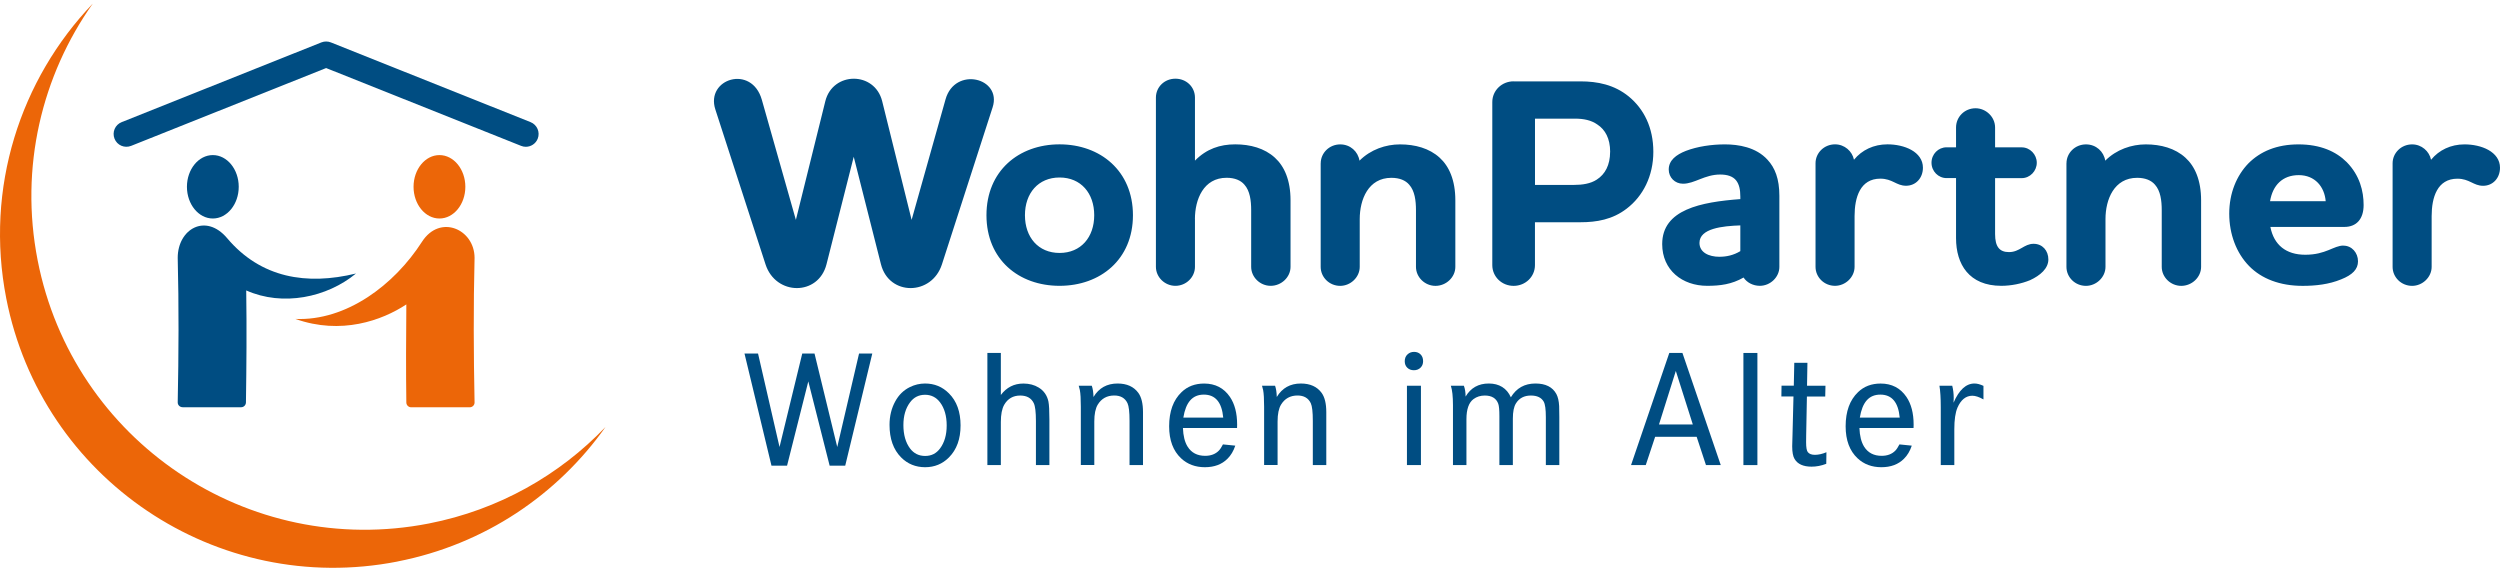
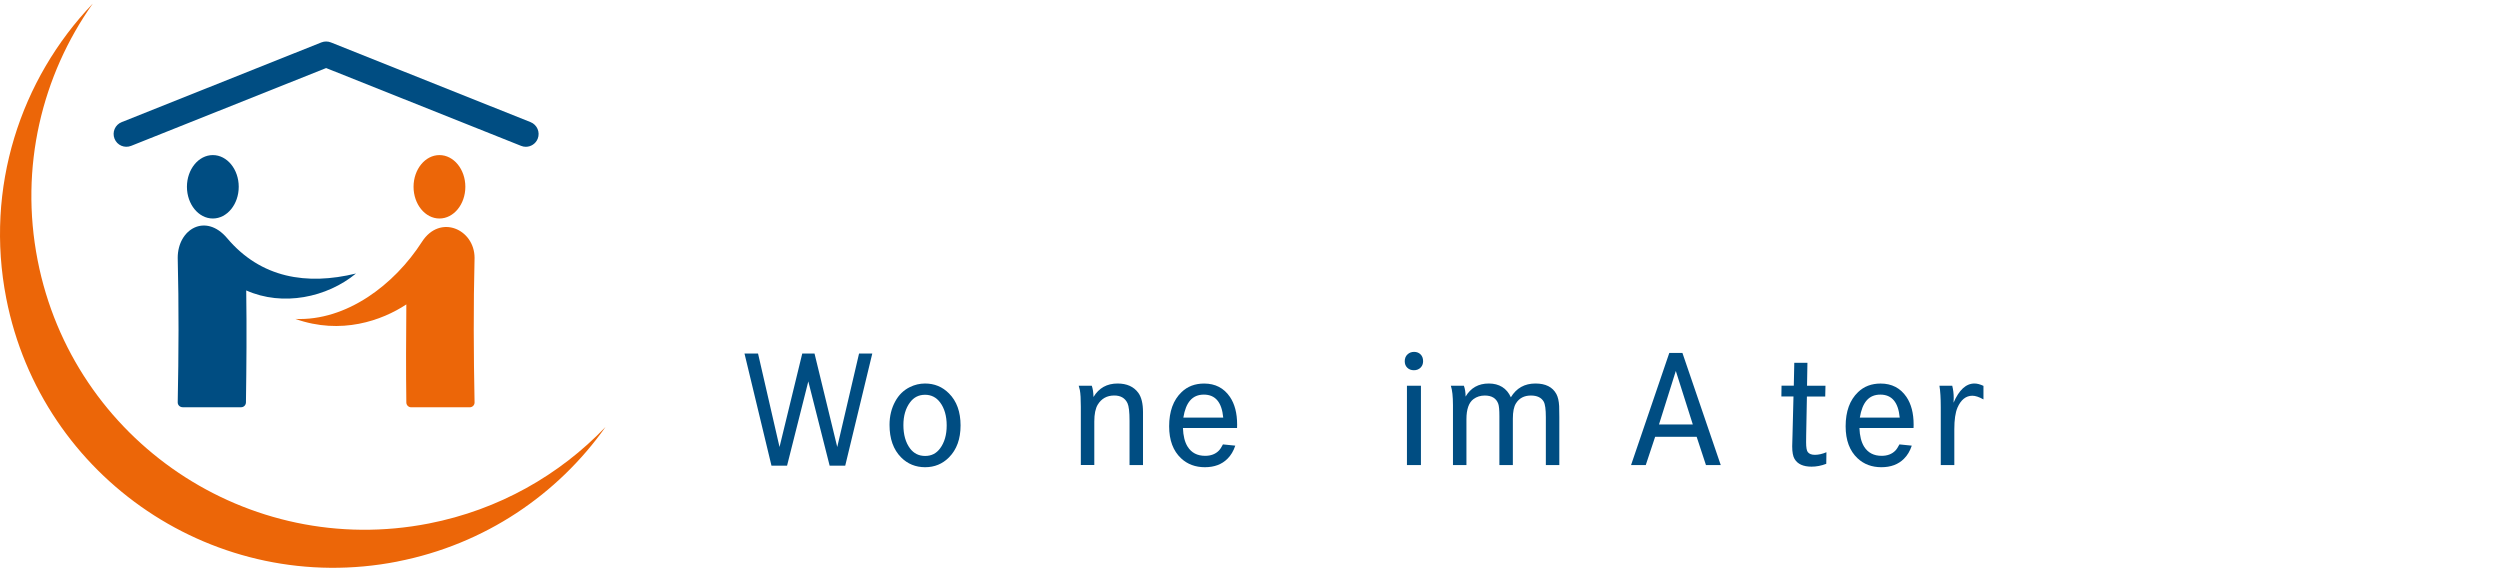
<svg xmlns="http://www.w3.org/2000/svg" id="a" data-name="Ebene 1" width="350px" height="80px" viewBox="0 0 623.62 140.73">
  <defs>
    <style>
      .b, .c {
        fill: #004d82;
      }

      .d {
        fill: #ec6608;
      }

      .d, .c {
        fill-rule: evenodd;
      }
    </style>
  </defs>
  <g>
    <path class="b" d="M131.17,35.71c-.39,0-.79-.07-1.18-.23l-48.64-19.41-48.64,19.41c-1.64,.65-3.49-.14-4.14-1.78-.65-1.64,.14-3.49,1.78-4.14L80.17,9.67c.76-.3,1.61-.3,2.36,0l49.82,19.89c1.63,.65,2.43,2.51,1.78,4.14-.5,1.25-1.7,2.01-2.96,2.01ZM45.53,100.68h14.62c.66,0,1.19-.54,1.2-1.2,.13-9.26,.21-18.14,.07-27.94,9.1,4.07,20.15,1.76,27.38-4.22-12.3,3-23.74,1.14-32.15-8.82-5.39-6.37-12.32-2.23-12.32,4.91,.3,12.02,.24,24.04,0,36.06-.01,.66,.54,1.2,1.2,1.2Zm7.56-47.08c3.56,0,6.46-3.55,6.46-7.91s-2.9-7.91-6.46-7.91-6.46,3.55-6.46,7.91,2.9,7.91,6.46,7.91Z" />
    <path class="d" d="M99.14,139.17C54.07,147.99,10.38,118.59,1.56,73.52-3.83,45.93,5.08,18.87,23.14,0,10.46,17.91,4.84,40.79,9.39,64.03c8.82,45.08,52.51,74.47,97.58,65.65,17.49-3.42,32.62-12.1,44.07-24.07-11.92,16.83-30.07,29.28-51.9,33.55Zm19.24-39.69c-.24-12.02-.3-24.04,0-36.06,0-7.13-8.61-11.02-13.12-4.01-6.91,10.76-18.87,19.78-31.58,19.24,11.42,4.06,21.62,.38,27.68-3.62-.07,8.07-.11,16.75,0,24.46,0,.66,.54,1.2,1.2,1.2h14.62c.66,0,1.21-.54,1.2-1.2Zm-8.76-45.88c3.56,0,6.46-3.55,6.46-7.91s-2.9-7.91-6.46-7.91-6.46,3.55-6.46,7.91,2.9,7.91,6.46,7.91Z" />
  </g>
-   <path class="c" d="M614.76,35.11c-3.4,0-6.35,1.4-8.34,3.84-.44-2.14-2.36-3.84-4.72-3.84-2.73,0-4.87,2.14-4.87,4.72v25.83c0,2.58,2.14,4.74,4.87,4.74,2.58,0,4.87-2.15,4.87-4.74v-12.66c0-4.66,1.4-9.33,6.42-9.33,3.03,0,3.99,1.77,6.42,1.77s4.21-1.92,4.21-4.5c0-1.99-1.18-3.47-2.88-4.43-1.7-.96-3.91-1.4-5.98-1.4h0Zm-48.5,14.17c.66-3.96,3.1-6.5,7.16-6.5s6.42,2.92,6.72,6.5h-13.88Zm18.31,11.07c-2.44,0-4.36,2.29-9.52,2.29-4.8,0-7.83-2.44-8.71-6.94h18.46c3.03,0,4.8-1.99,4.8-5.46s-.96-7.38-4.21-10.7c-2.66-2.66-6.57-4.43-12.03-4.43s-9.52,1.77-12.48,4.72c-2.95,3.03-4.8,7.43-4.8,12.55s1.77,9.82,4.95,13.07c3.1,3.17,7.68,4.95,13.36,4.95,3.25,0,6.57-.37,9.6-1.62,2.81-1.11,4.21-2.51,4.21-4.5,0-2.14-1.55-3.91-3.62-3.91h0Zm-69.1-20.52v25.83c0,2.58,2.14,4.74,4.87,4.74,2.58,0,4.87-2.15,4.87-4.74v-11.92c0-4.89,2.14-10.29,7.9-10.29,2.07,0,3.54,.66,4.43,1.7,1.4,1.55,1.7,4,1.7,6.36v14.15c0,2.58,2.21,4.74,4.87,4.74s4.95-2.15,4.95-4.74v-16.59c0-5.03-1.55-8.5-3.91-10.64-2.58-2.36-6.13-3.32-9.89-3.32-3.54,0-7.31,1.26-10.11,4.06-.37-2.29-2.29-4.06-4.8-4.06-2.73,0-4.87,2.14-4.87,4.72h0Zm-29.9-3.99c-2.07,0-3.76,1.7-3.76,3.84s1.7,3.84,3.76,3.84h2.36v14.99c0,6.5,3.25,11.88,11.29,11.88,2.44,0,5.02-.52,7.16-1.4,2.58-1.18,4.58-2.95,4.58-5.17s-1.48-3.91-3.69-3.91c-2.36,0-3.47,2.07-6.13,2.07-2.36,0-3.47-1.33-3.47-4.5v-13.95h6.64c2.07,0,3.76-1.77,3.76-3.84s-1.7-3.84-3.76-3.84h-6.64v-4.95c0-2.66-2.29-4.8-4.87-4.8-2.73,0-4.87,2.14-4.87,4.8v4.95h-2.36Zm-14.76-.74c-3.4,0-6.35,1.4-8.34,3.84-.44-2.14-2.36-3.84-4.72-3.84-2.73,0-4.87,2.14-4.87,4.72v25.83c0,2.58,2.14,4.74,4.87,4.74,2.58,0,4.87-2.15,4.87-4.74v-12.66c0-4.66,1.4-9.33,6.42-9.33,3.03,0,3.99,1.77,6.42,1.77s4.21-1.92,4.21-4.5c0-1.99-1.18-3.47-2.88-4.43-1.7-.96-3.91-1.4-5.98-1.4h0Zm-41.86,28.05c-2.73,0-5.02-1.11-5.02-3.47,0-3.62,5.76-4.21,10.19-4.36v6.42c-1.7,1.03-3.47,1.4-5.17,1.4h0Zm-14.32-3.17c0,6.5,5.02,10.41,11.22,10.41,3.25,0,6.13-.37,9.08-2.07,.81,1.25,2.36,2.07,4.06,2.07,2.58,0,4.87-2.14,4.87-4.72v-17.73c0-4.27-1.11-7-2.95-8.99-2.88-3.17-7.31-3.84-10.63-3.84s-6.87,.52-9.74,1.62c-2.44,.96-4.28,2.36-4.28,4.65,0,1.99,1.55,3.54,3.54,3.54,2.88,.03,5.39-2.29,9.3-2.29,1.77,0,3.17,.44,3.99,1.49,.74,.97,1.03,2.25,1.03,4.05v.59c-9.82,.74-19.49,2.58-19.49,11.22h0Zm-12.99-23.03c0,3.32-1.25,5.61-3.32,6.94-1.55,1.03-3.62,1.33-5.68,1.33h-9.74V28.69h9.97c2.14,0,4.06,.37,5.61,1.48,1.92,1.25,3.17,3.47,3.17,6.79h0Zm-24.07-17.57c-2.95,0-5.32,2.29-5.32,5.17v40.68c0,2.88,2.36,5.17,5.32,5.17s5.32-2.29,5.32-5.17v-10.7h11.37c3.99,0,7.97-.66,11.52-3.4,4.06-3.1,6.64-8.12,6.64-14.17s-2.36-10.7-6.13-13.8c-3.62-2.95-7.82-3.77-12.03-3.77h-16.68Zm-48.13,20.45v25.83c0,2.58,2.14,4.74,4.87,4.74,2.58,0,4.87-2.15,4.87-4.74v-11.92c0-4.89,2.14-10.29,7.9-10.29,2.07,0,3.54,.66,4.43,1.7,1.4,1.55,1.7,4,1.7,6.36v14.15c0,2.58,2.21,4.74,4.87,4.74s4.95-2.15,4.95-4.74v-16.59c0-5.03-1.55-8.5-3.91-10.64-2.58-2.36-6.13-3.32-9.89-3.32-3.54,0-7.31,1.26-10.11,4.06-.37-2.29-2.29-4.06-4.8-4.06-2.73,0-4.87,2.14-4.87,4.72h0Zm-31.37,13.9c0-4.89,2.14-10.29,7.9-10.29,2.07,0,3.54,.66,4.43,1.7,1.4,1.55,1.7,4,1.7,6.36v14.15c0,2.58,2.21,4.74,4.87,4.74s4.95-2.15,4.95-4.74v-16.59c0-5.03-1.55-8.5-3.91-10.64-2.58-2.36-6.13-3.32-9.89-3.32s-7.16,1.11-10.04,4.06v-15.72c0-2.66-2.14-4.72-4.87-4.72s-4.87,2.07-4.87,4.72v42.21c0,2.58,2.21,4.74,4.87,4.74s4.87-2.15,4.87-4.74v-11.92h0Zm-52-.95c0,11.04,8.05,17.61,18.23,17.61s18.31-6.57,18.31-17.61-8.12-17.68-18.31-17.68-18.23,6.64-18.23,17.68h0Zm9.6,0c0-5.49,3.32-9.41,8.64-9.41s8.64,3.92,8.64,9.41-3.32,9.41-8.64,9.41-8.64-3.92-8.64-9.41h0Zm-42.71-14.58l-6.79,26.81c-2.02,7.97-12.67,7.87-15.21,.03l-12.52-38.65c-2.48-7.67,9.08-11.3,11.6-2.4l8.49,29.95,7.34-29.59c1.85-7.46,12.32-7.53,14.19,0l7.34,29.59,8.46-30.06c2.34-8.31,14.13-5.4,11.75,1.97l-12.65,39.19c-2.53,7.84-13.19,7.94-15.21-.03l-6.79-26.81Z" />
  <g>
    <path class="b" d="M185.71,87.28h3.38l5.36,23.32,5.67-23.32h3.06l5.67,23.32,5.44-23.32h3.3l-6.75,27.97h-3.89l-5.32-21.02-5.3,21.02h-3.89l-6.73-27.97Z" />
    <path class="b" d="M230.75,94.76c2.35,0,4.34,.82,5.97,2.47,1.93,1.93,2.89,4.59,2.89,7.99s-.97,6.03-2.89,7.97c-1.62,1.63-3.6,2.45-5.95,2.45s-4.38-.82-5.99-2.45c-1.93-1.94-2.89-4.65-2.89-8.11,0-2.19,.48-4.14,1.43-5.87,.88-1.62,2.11-2.81,3.67-3.57,1.18-.58,2.44-.88,3.77-.88Zm0,2.81c-1.56,0-2.81,.63-3.75,1.9-1.1,1.48-1.65,3.36-1.65,5.65,0,2.41,.55,4.35,1.65,5.83,.94,1.25,2.19,1.88,3.77,1.88s2.79-.62,3.73-1.88c1.1-1.48,1.65-3.39,1.65-5.73s-.55-4.29-1.65-5.75c-.95-1.26-2.2-1.9-3.75-1.9Z" />
-     <path class="b" d="M246.3,87.14h3.36v10.48c1.43-1.9,3.3-2.85,5.63-2.85,1.45,0,2.72,.33,3.81,1,1.29,.79,2.1,1.95,2.43,3.49,.16,.8,.24,2.3,.24,4.48v11.37h-3.36v-11.01c0-2.2-.18-3.68-.53-4.42-.61-1.28-1.74-1.92-3.38-1.92-1.78,0-3.11,.77-4,2.3-.56,.98-.84,2.42-.84,4.32v10.72h-3.36v-27.97Z" />
    <path class="b" d="M269.08,95.31h3.26c.26,.73,.4,1.67,.43,2.81,1.35-2.24,3.35-3.36,6.01-3.36,2.31,0,4.04,.78,5.18,2.34,.77,1.07,1.16,2.67,1.16,4.79v13.21h-3.36v-11.01c0-2.23-.17-3.7-.51-4.42-.61-1.28-1.71-1.92-3.3-1.92-1.82,0-3.19,.76-4.12,2.28-.57,.95-.86,2.35-.86,4.2v10.86h-3.36v-14.53c0-1.93-.08-3.31-.24-4.14-.06-.29-.15-.66-.29-1.12Z" />
    <path class="b" d="M308.6,105.85h-13.52c.07,1.96,.45,3.51,1.16,4.65,.96,1.54,2.43,2.3,4.38,2.3,1.43,0,2.57-.43,3.42-1.3,.33-.34,.67-.86,1.02-1.55l3.08,.31c-.45,1.35-1.1,2.44-1.96,3.28-1.4,1.4-3.28,2.1-5.63,2.1s-4.36-.74-5.93-2.22c-1.98-1.85-2.98-4.51-2.98-7.99,0-3.7,1.03-6.54,3.1-8.52,1.48-1.43,3.36-2.14,5.63-2.14,2.77,0,4.92,1.11,6.44,3.34,1.2,1.78,1.79,4.08,1.79,6.91,0,.15,0,.43-.02,.84Zm-3.47-2.59c-.35-3.82-1.96-5.73-4.83-5.73s-4.49,1.91-5.12,5.73h9.95Z" />
-     <path class="b" d="M314.8,95.31h3.26c.26,.73,.4,1.67,.43,2.81,1.35-2.24,3.35-3.36,6.01-3.36,2.31,0,4.04,.78,5.18,2.34,.77,1.07,1.16,2.67,1.16,4.79v13.21h-3.36v-11.01c0-2.23-.17-3.7-.51-4.42-.61-1.28-1.71-1.92-3.3-1.92-1.82,0-3.19,.76-4.12,2.28-.57,.95-.86,2.35-.86,4.2v10.86h-3.36v-14.53c0-1.93-.08-3.31-.24-4.14-.06-.29-.15-.66-.29-1.12Z" />
    <path class="b" d="M352.75,86.87c.6,0,1.11,.18,1.53,.55,.48,.44,.71,1.03,.71,1.77,0,.64-.2,1.16-.59,1.57-.44,.46-1.01,.69-1.71,.69-.67,0-1.22-.21-1.65-.63-.42-.41-.63-.94-.63-1.61,0-.73,.24-1.31,.71-1.73,.44-.41,.98-.61,1.63-.61Zm-1.79,8.44h3.49v19.79h-3.49v-19.79Z" />
    <path class="b" d="M361.88,95.31h3.28c.28,.75,.43,1.65,.43,2.71,1.28-2.17,3.21-3.26,5.79-3.26s4.48,1.15,5.5,3.44c1.39-2.3,3.43-3.44,6.14-3.44,2.53,0,4.27,.88,5.22,2.63,.39,.73,.62,1.73,.69,3,.03,.44,.04,1.34,.04,2.71v12.01h-3.36v-11.97c0-1.94-.18-3.23-.53-3.85-.58-1.02-1.65-1.53-3.2-1.53-1.67,0-2.92,.65-3.73,1.96-.52,.83-.77,2.09-.77,3.79v11.6h-3.36v-12.25c0-1.49-.09-2.51-.28-3.04-.5-1.37-1.62-2.06-3.36-2.06-1.07,0-2.01,.29-2.81,.88-1.18,.87-1.77,2.55-1.77,5.03v11.44h-3.36v-14.92c0-2.2-.18-3.83-.53-4.87Z" />
    <path class="b" d="M416.4,87.14h3.28l9.56,27.97h-3.69l-2.32-7.05h-10.36l-2.34,7.05h-3.67l9.54-27.97Zm5.87,17.84l-4.24-13.35-4.2,13.35h8.44Z" />
-     <path class="b" d="M434.89,87.14h3.49v27.97h-3.49v-27.97Z" />
    <path class="b" d="M450.77,95.31h4.59l-.06,2.69h-4.57l-.18,9.56c-.01,1.01-.02,1.62-.02,1.85,0,1.29,.14,2.11,.43,2.47,.37,.45,.95,.67,1.75,.67,.91,0,1.88-.22,2.89-.65l-.04,2.89c-1.25,.48-2.47,.71-3.67,.71-2.07,0-3.48-.64-4.24-1.92-.39-.64-.59-1.69-.59-3.16,0-.39,.03-1.37,.08-2.91l.24-9.52h-3.02l.04-2.69h3.06l.12-5.71h3.28l-.1,5.71Z" />
    <path class="b" d="M477.35,105.85h-13.52c.07,1.96,.46,3.51,1.16,4.65,.97,1.54,2.43,2.3,4.38,2.3,1.43,0,2.57-.43,3.42-1.3,.33-.34,.67-.86,1.02-1.55l3.08,.31c-.45,1.35-1.1,2.44-1.96,3.28-1.4,1.4-3.27,2.1-5.63,2.1s-4.36-.74-5.93-2.22c-1.98-1.85-2.98-4.51-2.98-7.99,0-3.7,1.03-6.54,3.1-8.52,1.48-1.43,3.36-2.14,5.63-2.14,2.77,0,4.92,1.11,6.44,3.34,1.2,1.78,1.79,4.08,1.79,6.91,0,.15,0,.43-.02,.84Zm-3.47-2.59c-.35-3.82-1.96-5.73-4.83-5.73s-4.49,1.91-5.12,5.73h9.95Z" />
    <path class="b" d="M483.78,95.31h3.2c.24,.95,.37,1.98,.37,3.08,0,.24-.01,.63-.04,1.16,1.37-3.19,3.11-4.79,5.22-4.79,.67,0,1.41,.2,2.24,.59v3.38c-1.07-.61-2-.92-2.77-.92-1.6,0-2.84,.99-3.71,2.96-.53,1.24-.79,3.04-.79,5.4v8.93h-3.38v-14.45c0-2.24-.11-4.02-.33-5.34Z" />
  </g>
</svg>